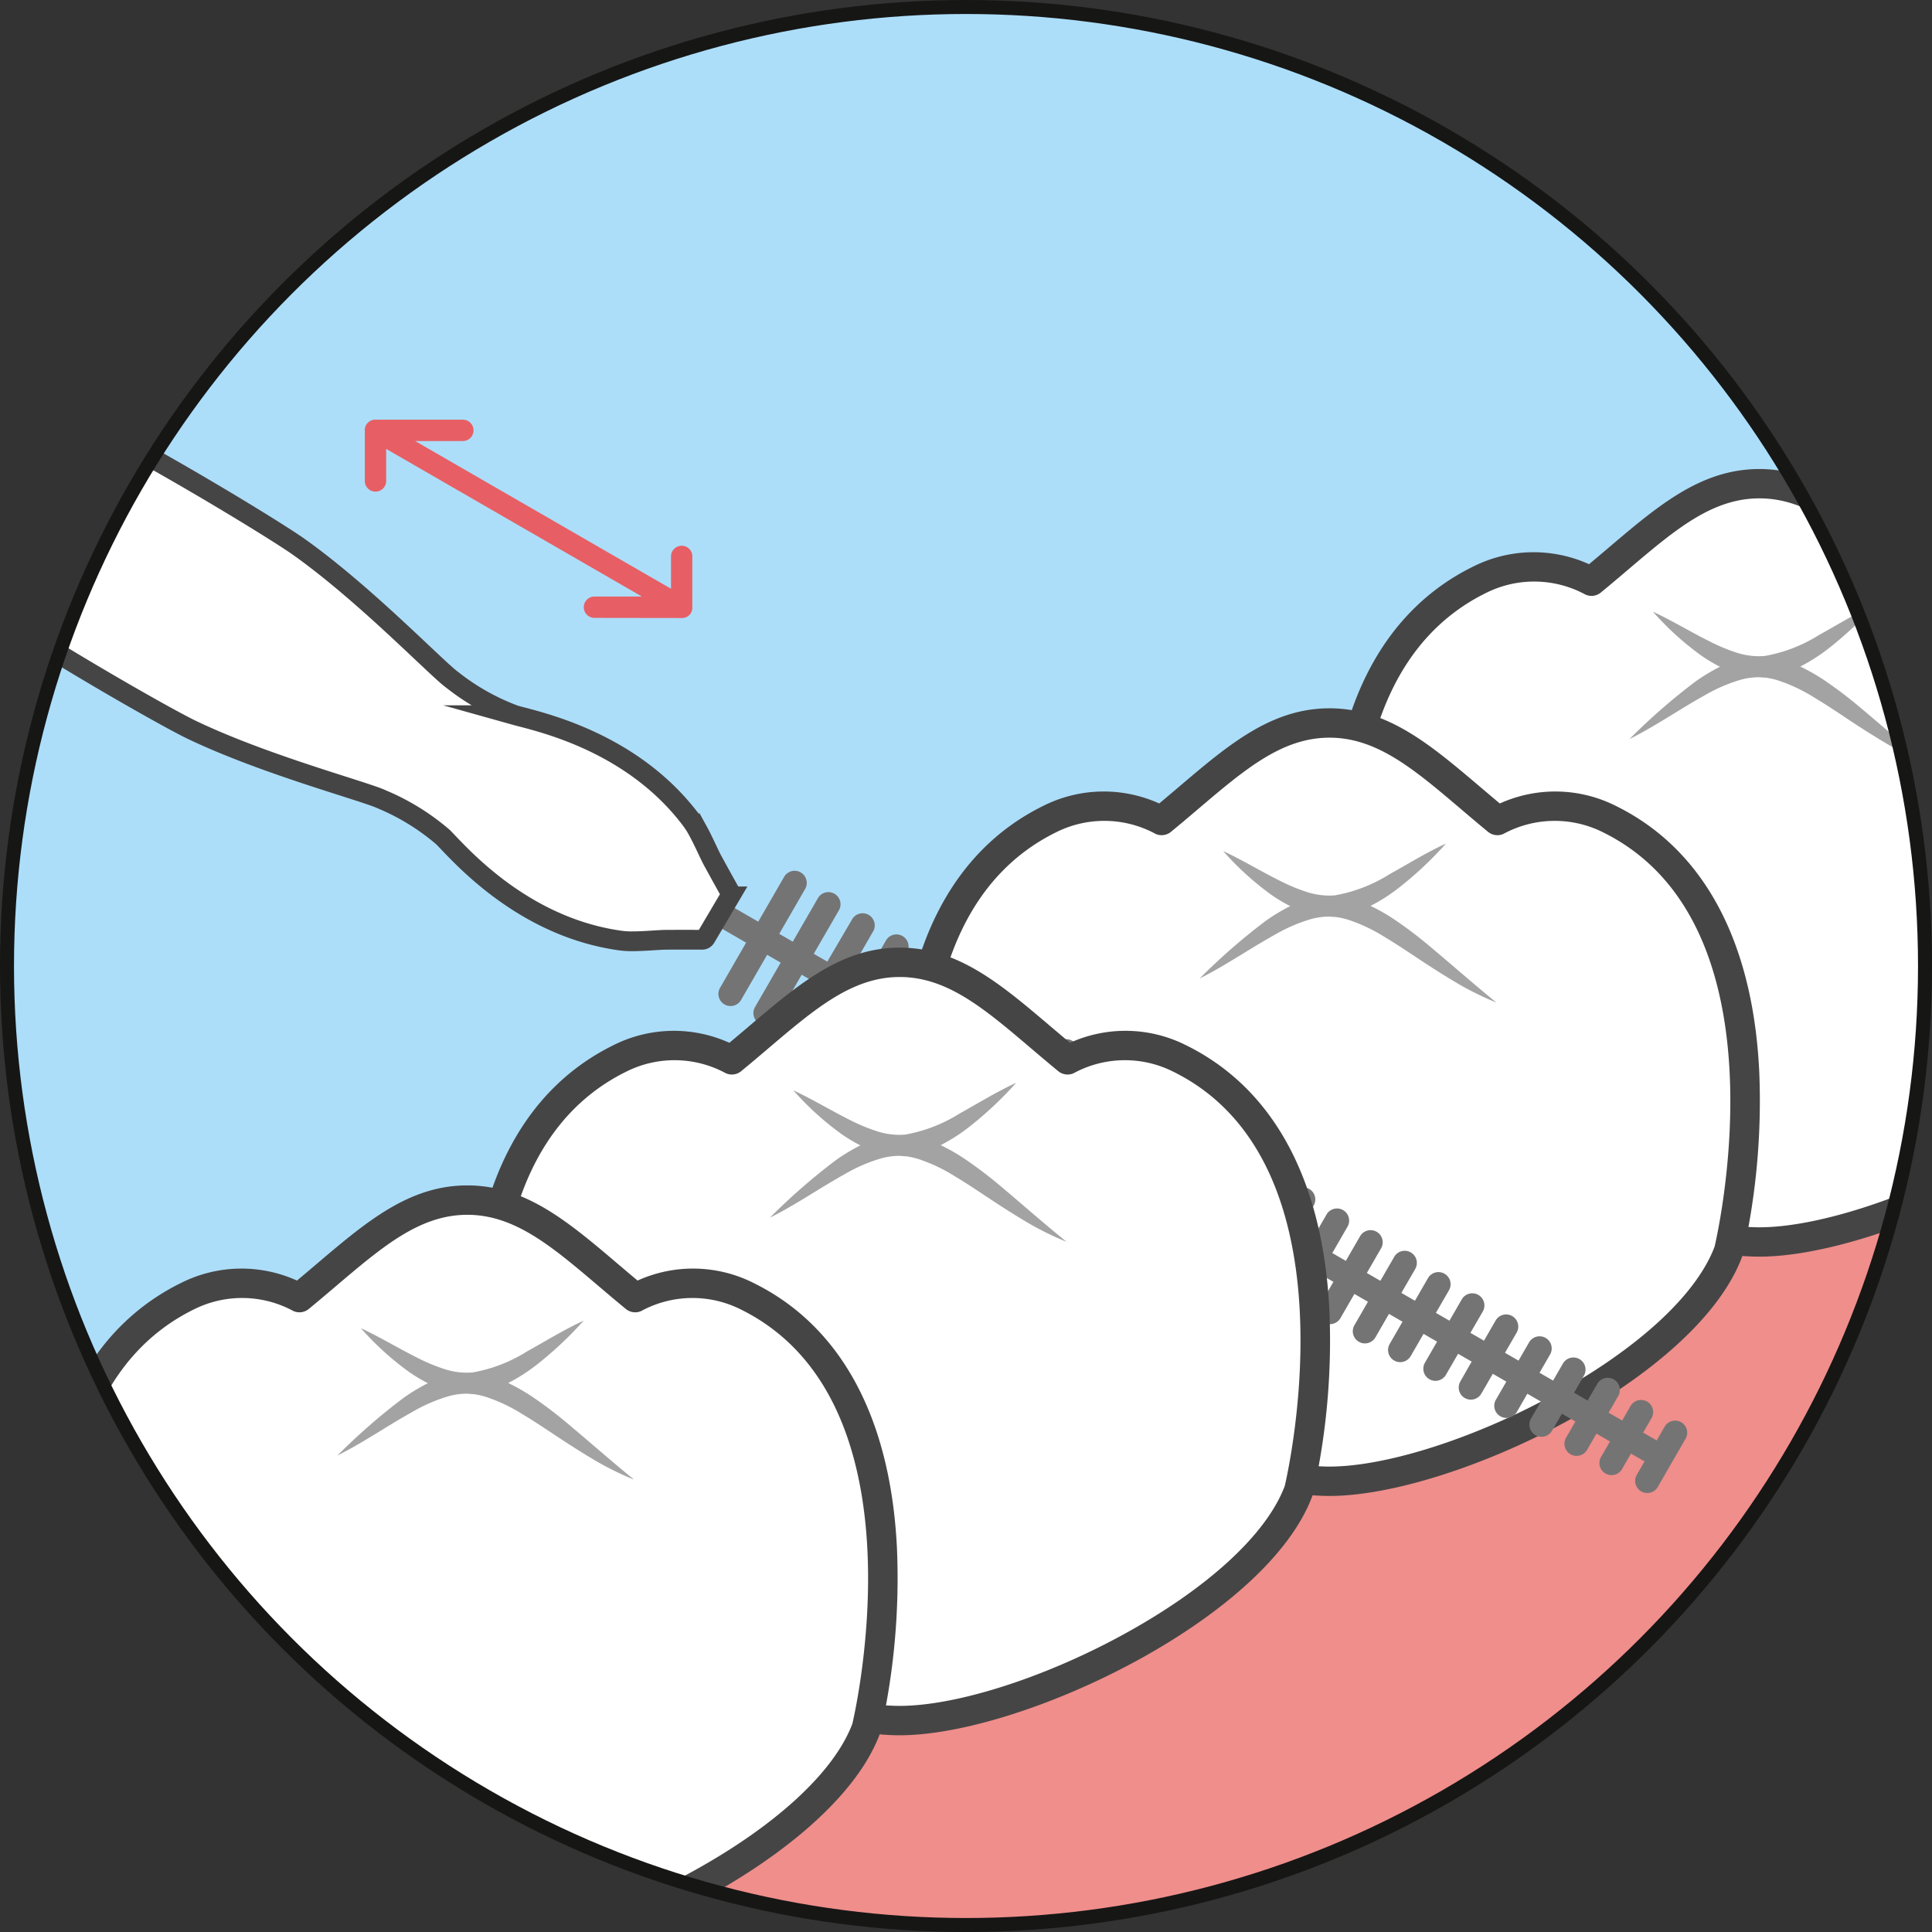
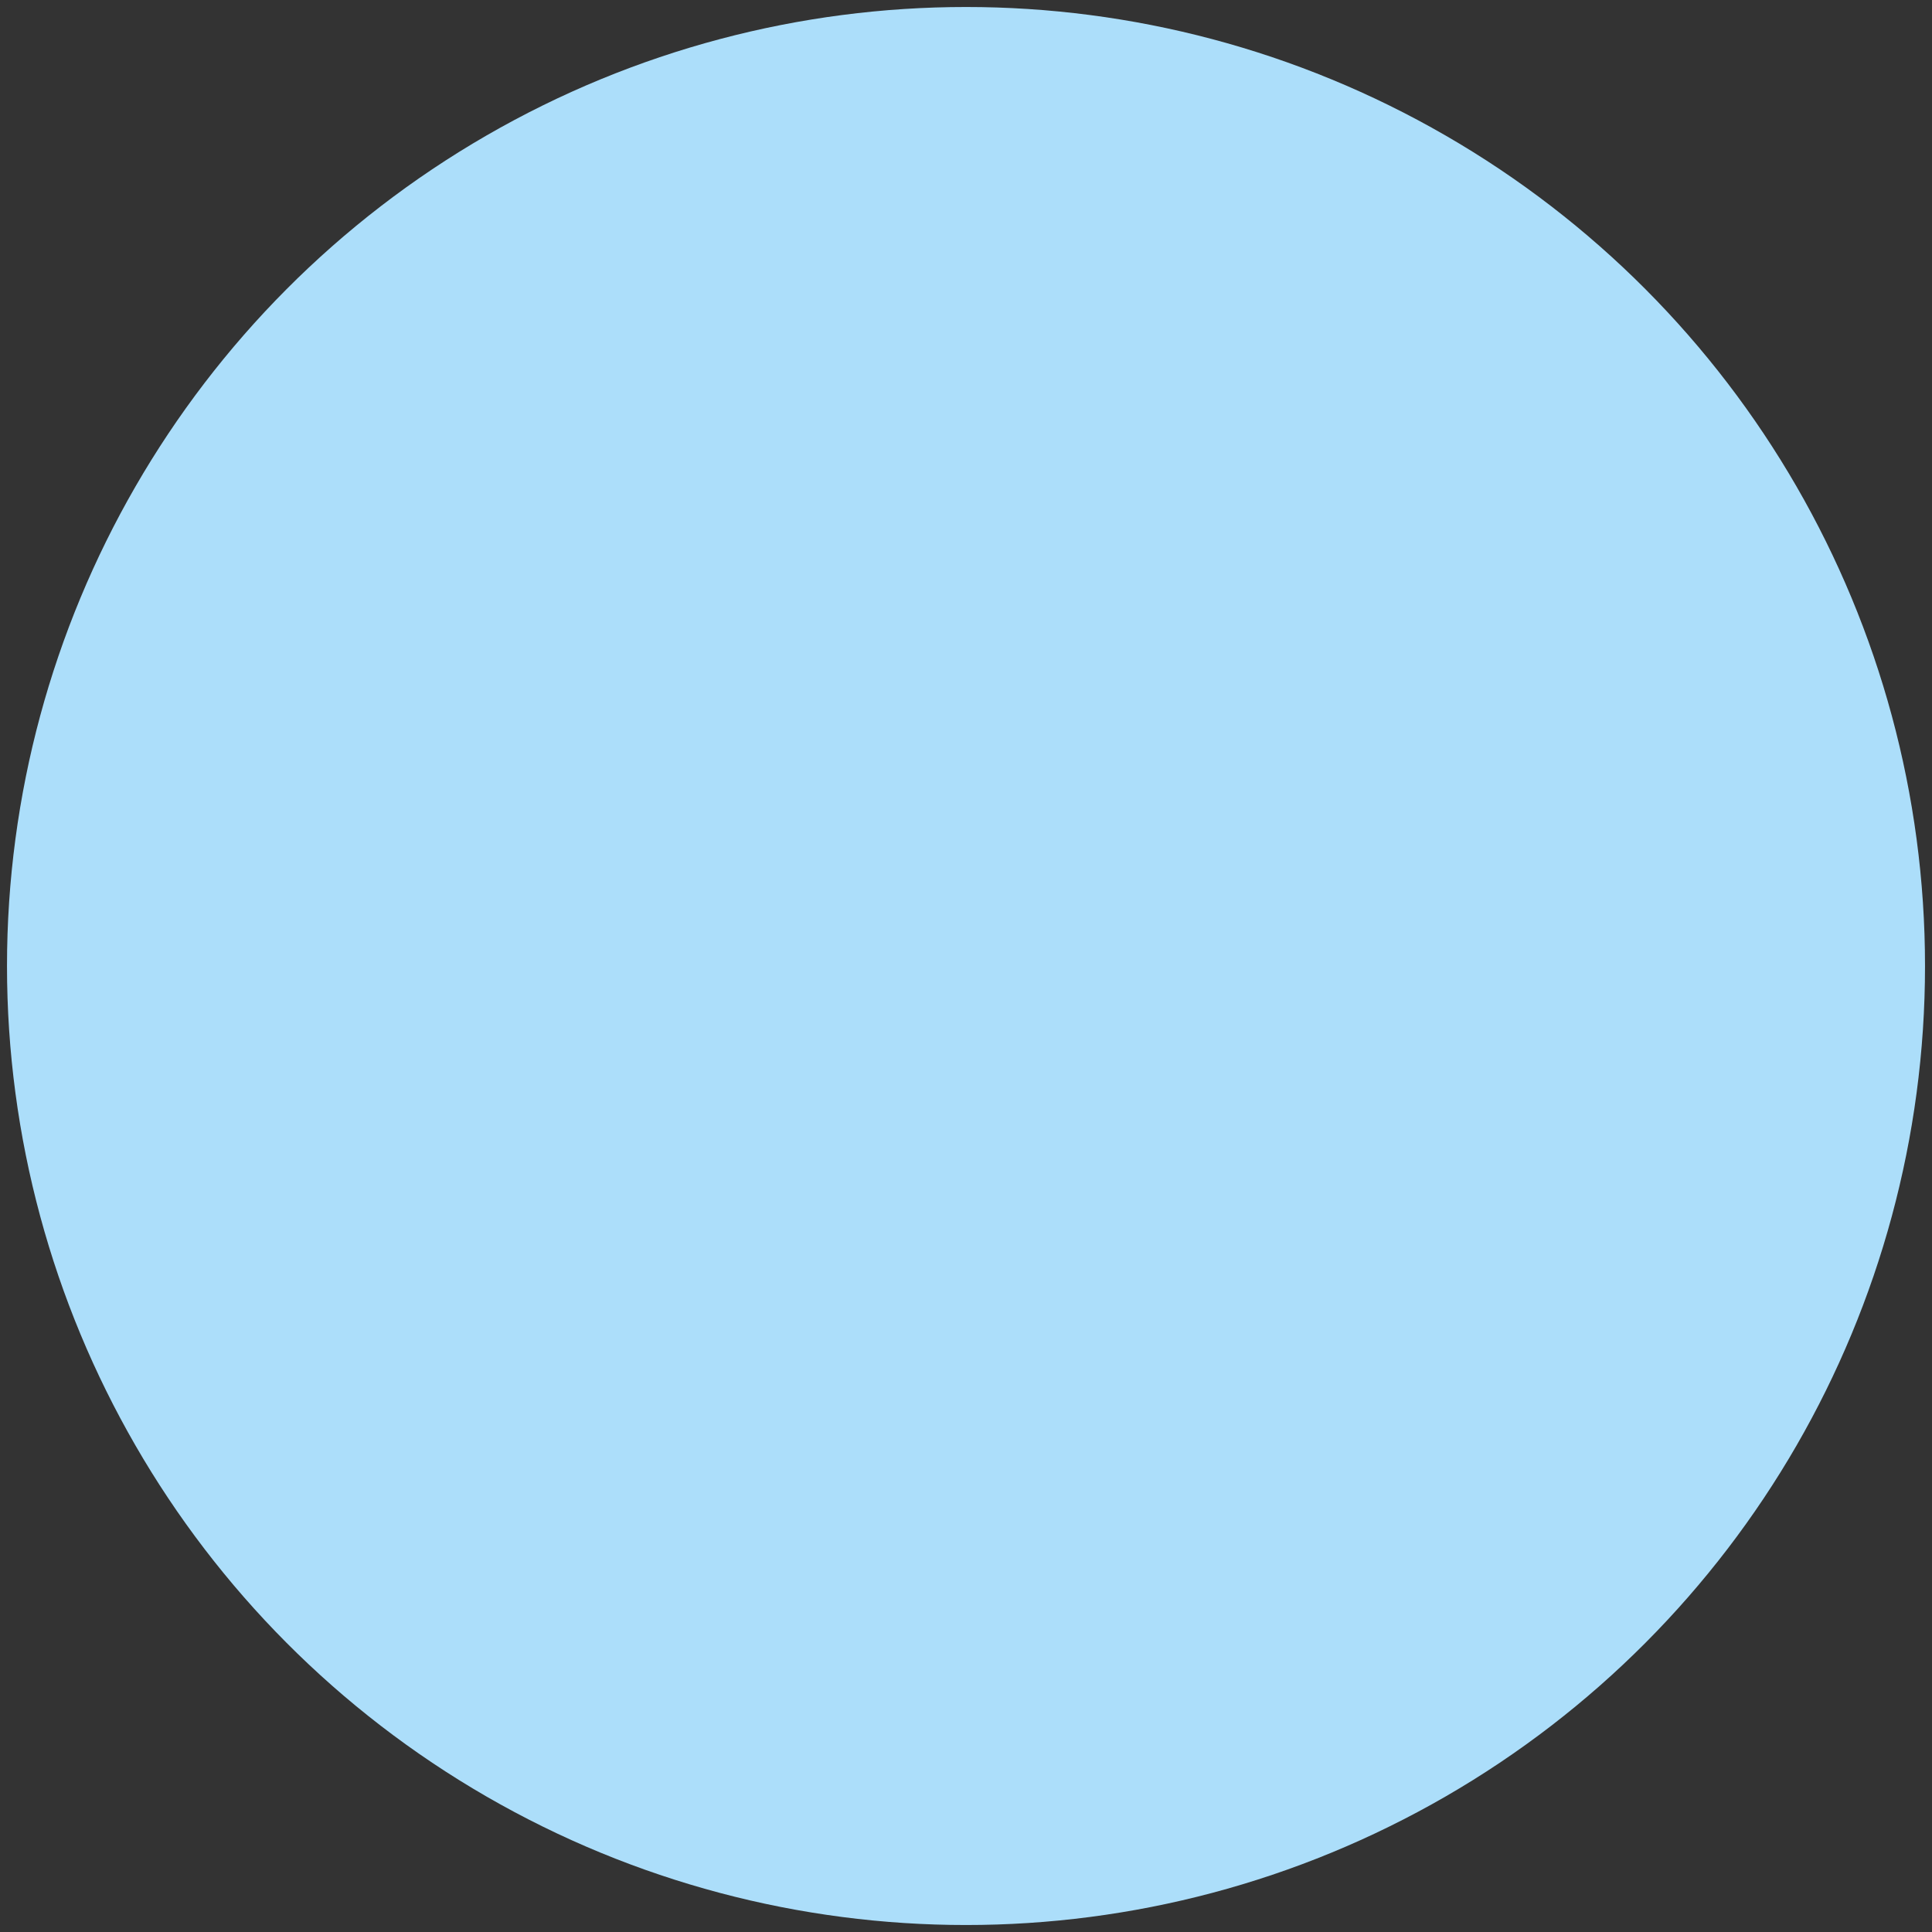
<svg xmlns="http://www.w3.org/2000/svg" width="138.053" height="138.053" viewBox="0 0 138.053 138.053">
  <rect x="0" y="0" width="138.053" height="138.053" fill="#333333" stroke="none" />
  <defs>
    <clipPath id="clip-path">
-       <circle id="Ellipse_183" data-name="Ellipse 183" cx="68.527" cy="68.527" r="68.527" fill="#acdefa" stroke="#161615" stroke-miterlimit="10" stroke-width="1" />
-     </clipPath>
+       </clipPath>
  </defs>
  <g id="Groupe_1345" data-name="Groupe 1345" transform="translate(0.5 0.5)">
    <circle id="Ellipse_182" data-name="Ellipse 182" cx="68.527" cy="68.527" r="68.527" fill="#acdefa" />
    <g id="Groupe_1344" data-name="Groupe 1344" clip-path="url(#clip-path)">
      <g id="Groupe_1343" data-name="Groupe 1343" transform="translate(-20.727 20.768)">
        <g id="Groupe_1342" data-name="Groupe 1342">
          <g id="Groupe_1312" data-name="Groupe 1312" transform="translate(44.405 26.834)">
            <g id="Groupe_1310" data-name="Groupe 1310" transform="translate(1.048 1.035)">
              <path id="Tracé_4727" data-name="Tracé 4727" d="M190.987,103.8l-87.093,50.283a19.333,19.333,0,0,0-9.667,16.744v18.579a19.335,19.335,0,0,0,9.667,16.744l16.089,9.289a19.334,19.334,0,0,0,19.334,0l87.093-50.283a19.334,19.334,0,0,0,9.664-16.473l.263-18.731a19.333,19.333,0,0,0-9.9-17.148l-16.353-9.138A19.334,19.334,0,0,0,190.987,103.8Z" transform="translate(-94.227 -101.212)" fill="#ef8e8b" />
            </g>
            <g id="Groupe_1311" data-name="Groupe 1311">
              <path id="Tracé_4728" data-name="Tracé 4728" d="M130.009,219.425a20.385,20.385,0,0,1-10.191-2.721l-16.09-9.29a20.435,20.435,0,0,1-10.19-17.651V171.183a20.441,20.441,0,0,1,10.19-17.652l87.093-50.283a20.479,20.479,0,0,1,20.135-.141l16.352,9.137a20.362,20.362,0,0,1,10.438,18.079l-.263,18.731a20.474,20.474,0,0,1-10.188,17.365L140.2,216.7A20.381,20.381,0,0,1,130.009,219.425Zm61.336-115.268.526.907-87.093,50.284a18.331,18.331,0,0,0-9.143,15.835v18.579a18.335,18.335,0,0,0,9.143,15.835l16.089,9.289a18.335,18.335,0,0,0,18.286,0L226.245,164.6a18.371,18.371,0,0,0,9.14-15.58l.263-18.73a18.268,18.268,0,0,0-9.363-16.219l-16.353-9.137a18.368,18.368,0,0,0-18.061.126Z" transform="translate(-93.537 -100.531)" fill="#464545" />
            </g>
          </g>
          <g id="Groupe_1341" data-name="Groupe 1341">
            <g id="Groupe_1318" data-name="Groupe 1318" transform="translate(115.186 12.245)">
              <g id="Groupe_1314" data-name="Groupe 1314" transform="translate(29.754 16.707)">
                <g id="Groupe_1313" data-name="Groupe 1313">
                  <path id="Tracé_4729" data-name="Tracé 4729" d="M159.7,101.925" transform="translate(-159.699 -101.925)" fill="#fff" stroke="#464545" stroke-linecap="round" stroke-linejoin="round" stroke-width="0.987" />
                </g>
              </g>
              <g id="Groupe_1317" data-name="Groupe 1317">
                <g id="Groupe_1315" data-name="Groupe 1315" transform="translate(1.05 1.048)">
                  <path id="Tracé_4730" data-name="Tracé 4730" d="M190.463,98.461h0a8.721,8.721,0,0,0-7.95.128c-4.434-3.647-7.555-6.969-12-6.969s-7.56,3.322-12,6.969a8.718,8.718,0,0,0-7.949-.128C136.1,105.525,142,129.336,142,129.336c3.013,8.234,19.982,16.469,28.521,16.469s25.508-8.234,28.523-16.469C199.04,129.336,204.931,105.525,190.463,98.461Z" transform="translate(-140.809 -91.62)" fill="#fff" />
                </g>
                <g id="Groupe_1316" data-name="Groupe 1316">
                  <path id="Tracé_4731" data-name="Tracé 4731" d="M170.876,147.212c-8.736,0-26.268-8.31-29.506-17.155a1,1,0,0,1-.033-.109,50.118,50.118,0,0,1-1.167-13.092c.459-9.35,4.022-15.912,10.3-18.977a9.609,9.609,0,0,1,8.236-.147c.488-.407.96-.808,1.422-1.2,3.537-3,6.592-5.6,10.746-5.6s7.21,2.6,10.748,5.6c.46.392.933.793,1.422,1.2a9.608,9.608,0,0,1,8.236.147h0c6.28,3.065,9.842,9.628,10.3,18.977a50.153,50.153,0,0,1-1.165,13.092,1.006,1.006,0,0,1-.033.109C197.146,138.9,179.613,147.212,170.876,147.212Zm-27.517-17.821c1.3,3.48,5.558,7.377,11.685,10.705,5.615,3.048,11.829,5.019,15.832,5.019s10.219-1.971,15.833-5.019c6.127-3.328,10.38-7.225,11.684-10.705.29-1.241,5.185-23.176-8.032-29.629h0a7.684,7.684,0,0,0-7.055.141,1.049,1.049,0,0,1-1.1-.146c-.675-.553-1.317-1.1-1.94-1.629-3.355-2.851-6-5.1-9.389-5.1s-6.034,2.25-9.388,5.1c-.623.529-1.267,1.076-1.94,1.629a1.05,1.05,0,0,1-1.1.146,7.68,7.68,0,0,0-7.055-.141C138.176,106.215,143.069,128.149,143.359,129.391Z" transform="translate(-140.118 -90.93)" fill="#464545" />
                </g>
              </g>
-               <path id="Tracé_4732" data-name="Tracé 4732" d="M170.723,104.657a30.17,30.17,0,0,0-2.5-1.9,13.563,13.563,0,0,0-1.767-1.015h0a12.76,12.76,0,0,0,2.01-1.284,25.905,25.905,0,0,0,3.381-3.171c-1.415.649-2.721,1.465-4.028,2.187a10.816,10.816,0,0,1-3.914,1.515,5.192,5.192,0,0,1-1.95-.223,13.006,13.006,0,0,1-1.984-.824c-1.324-.659-2.635-1.46-4.043-2.118a20.813,20.813,0,0,0,3.442,3.127,11.232,11.232,0,0,0,1.349.807c-.138.067-.275.135-.406.211a13.118,13.118,0,0,0-1.361.855,43.985,43.985,0,0,0-4.7,4.1c1.863-.931,3.574-2.127,5.329-3.1a11.653,11.653,0,0,1,2.655-1.149,4.972,4.972,0,0,1,1.319-.169c.219.029.435.018.653.067a4.913,4.913,0,0,1,.656.16,11.871,11.871,0,0,1,2.6,1.231c.854.509,1.7,1.08,2.554,1.647s1.734,1.123,2.627,1.653a21.864,21.864,0,0,0,2.8,1.381C173.831,107.33,172.309,105.986,170.723,104.657Z" transform="translate(-132.773 -87.627)" fill="#a3a3a3" />
            </g>
            <g id="Groupe_1324" data-name="Groupe 1324" transform="translate(84.472 29.345)">
              <g id="Groupe_1320" data-name="Groupe 1320" transform="translate(29.754 16.707)">
                <g id="Groupe_1319" data-name="Groupe 1319">
                  <path id="Tracé_4733" data-name="Tracé 4733" d="M139.486,113.179" transform="translate(-139.486 -113.179)" fill="#fff" stroke="#464545" stroke-linecap="round" stroke-linejoin="round" stroke-width="0.987" />
                </g>
              </g>
              <g id="Groupe_1323" data-name="Groupe 1323">
                <g id="Groupe_1321" data-name="Groupe 1321" transform="translate(1.05 1.048)">
                  <path id="Tracé_4734" data-name="Tracé 4734" d="M170.25,109.715h0a8.721,8.721,0,0,0-7.95.128c-4.434-3.647-7.555-6.969-12-6.969s-7.56,3.322-11.994,6.969a8.721,8.721,0,0,0-7.95-.128c-14.469,7.064-8.578,30.875-8.578,30.875,3.013,8.234,19.982,16.469,28.521,16.469s25.508-8.234,28.523-16.469C178.827,140.59,184.718,116.779,170.25,109.715Z" transform="translate(-120.596 -102.874)" fill="#fff" />
                </g>
                <g id="Groupe_1322" data-name="Groupe 1322">
                  <path id="Tracé_4735" data-name="Tracé 4735" d="M150.663,158.466c-8.736,0-26.268-8.31-29.506-17.157a.889.889,0,0,1-.033-.108,50.118,50.118,0,0,1-1.167-13.092c.46-9.35,4.022-15.912,10.3-18.979a9.613,9.613,0,0,1,8.236-.146c.488-.407.96-.808,1.422-1.2,3.537-3.006,6.592-5.6,10.746-5.6s7.21,2.6,10.748,5.6c.462.392.935.793,1.422,1.2a9.613,9.613,0,0,1,8.236.146h0c6.28,3.066,9.842,9.629,10.3,18.979A50.153,50.153,0,0,1,180.2,141.2a.882.882,0,0,1-.033.108C176.933,150.155,159.4,158.466,150.663,158.466Zm-27.517-17.821c1.305,3.48,5.558,7.377,11.685,10.7,5.615,3.05,11.83,5.021,15.832,5.021s10.219-1.971,15.833-5.021c6.127-3.326,10.38-7.224,11.684-10.7.29-1.241,5.185-23.177-8.032-29.629a7.687,7.687,0,0,0-7.057.141,1.05,1.05,0,0,1-1.1-.146c-.675-.553-1.317-1.1-1.939-1.629-3.355-2.849-6.005-5.1-9.391-5.1s-6.033,2.25-9.388,5.1c-.623.529-1.267,1.076-1.94,1.629a1.053,1.053,0,0,1-1.1.146,7.68,7.68,0,0,0-7.055-.141C117.963,117.467,122.857,139.4,123.146,140.645Z" transform="translate(-119.905 -102.184)" fill="#464545" />
                </g>
              </g>
              <path id="Tracé_4736" data-name="Tracé 4736" d="M150.51,115.911a30.176,30.176,0,0,0-2.5-1.9A13.468,13.468,0,0,0,146.248,113h0a12.754,12.754,0,0,0,2.01-1.284,25.9,25.9,0,0,0,3.381-3.171c-1.415.649-2.721,1.465-4.028,2.187a10.844,10.844,0,0,1-3.914,1.515,5.164,5.164,0,0,1-1.95-.225,13,13,0,0,1-1.984-.822c-1.324-.659-2.635-1.46-4.043-2.118a20.813,20.813,0,0,0,3.442,3.127,11.23,11.23,0,0,0,1.349.807c-.138.067-.275.135-.406.211a12.871,12.871,0,0,0-1.362.855,43.991,43.991,0,0,0-4.7,4.1c1.863-.931,3.574-2.129,5.329-3.1a11.652,11.652,0,0,1,2.655-1.149,4.972,4.972,0,0,1,1.319-.169c.219.029.435.018.653.067a4.913,4.913,0,0,1,.656.16,11.869,11.869,0,0,1,2.6,1.231c.854.509,1.7,1.08,2.554,1.646s1.734,1.123,2.627,1.655a21.654,21.654,0,0,0,2.8,1.38C153.618,118.584,152.1,117.24,150.51,115.911Z" transform="translate(-112.56 -98.881)" fill="#a3a3a3" />
            </g>
            <g id="Groupe_1328" data-name="Groupe 1328">
              <path id="Tracé_4737" data-name="Tracé 4737" d="M182.952,149.914a.867.867,0,0,0-1.184.318l-.568.983-.968-.559.618-1.07a.867.867,0,0,0-1.5-.866l-.618,1.07-.968-.559.667-1.156a.867.867,0,1,0-1.5-.866l-.667,1.156-.968-.559.717-1.243a.867.867,0,0,0-1.5-.868l-.717,1.243-.968-.558.767-1.33a.867.867,0,0,0-1.5-.868l-.767,1.33-.968-.559.817-1.415a.867.867,0,1,0-1.5-.868l-.818,1.416-.969-.559.868-1.5a.867.867,0,1,0-1.5-.868l-.866,1.5-.969-.559.918-1.588a.867.867,0,1,0-1.5-.868l-.916,1.588-.969-.559.968-1.674a.867.867,0,1,0-1.5-.866l-.968,1.675-.968-.559,1.017-1.761a.866.866,0,1,0-1.5-.866l-1.018,1.761-.968-.559,1.067-1.848a.867.867,0,1,0-1.5-.866l-1.067,1.848-.968-.559,1.117-1.934a.867.867,0,1,0-1.5-.866l-1.117,1.933-.968-.559,1.165-2.019a.866.866,0,1,0-1.5-.866l-1.167,2.019-.968-.559,1.216-2.106a.867.867,0,1,0-1.5-.866l-1.216,2.106-.968-.559,1.266-2.193a.867.867,0,0,0-1.5-.868l-1.266,2.194-.968-.559,1.316-2.279a.867.867,0,0,0-1.5-.868l-1.316,2.279-.968-.558,1.365-2.366a.867.867,0,0,0-1.5-.868l-1.365,2.366-.969-.559,1.416-2.453a.867.867,0,1,0-1.5-.866l-1.416,2.453-.968-.559,1.466-2.539a.867.867,0,1,0-1.5-.866l-1.466,2.539-.968-.559,1.515-2.626a.867.867,0,1,0-1.5-.866l-1.515,2.624-.968-.559,1.565-2.711a.867.867,0,1,0-1.5-.866l-1.565,2.711-.968-.559,1.615-2.8a.867.867,0,0,0-1.5-.866l-1.615,2.8-.968-.559,1.665-2.884a.867.867,0,1,0-1.5-.866l-1.665,2.884-.968-.559,1.714-2.971a.867.867,0,0,0-1.5-.866l-1.714,2.969-.968-.559,1.764-3.056a.867.867,0,0,0-1.5-.866L121.936,117l-.969-.559,1.816-3.142a.867.867,0,0,0-1.5-.866l-1.814,3.142-.969-.559,1.864-3.229a.867.867,0,0,0-1.5-.868L117,114.147l-9.57-5.527a.867.867,0,1,0-.866,1.5l9.57,5.525-1.864,3.23a.867.867,0,0,0,.318,1.184.877.877,0,0,0,.433.116.866.866,0,0,0,.751-.433l1.864-3.229.968.559-1.814,3.142a.867.867,0,1,0,1.5.866l1.814-3.142.968.559-1.764,3.056a.867.867,0,0,0,1.5.868l1.764-3.057.969.559-1.716,2.971a.867.867,0,0,0,1.5.866l1.714-2.969.969.558-1.665,2.884a.867.867,0,0,0,1.5.868l1.664-2.884.969.559-1.615,2.8a.867.867,0,0,0,1.5.866l1.615-2.8.968.559-1.565,2.711a.865.865,0,0,0,.318,1.184.854.854,0,0,0,.432.117.869.869,0,0,0,.752-.435l1.565-2.711.968.559-1.515,2.624a.867.867,0,0,0,1.5.868l1.515-2.624.968.558-1.465,2.539a.866.866,0,1,0,1.5.866l1.466-2.538.968.559-1.415,2.451a.866.866,0,1,0,1.5.868l1.416-2.453.968.559-1.366,2.366a.867.867,0,0,0,1.5.866l1.366-2.366.968.559-1.316,2.279a.867.867,0,1,0,1.5.866l1.316-2.278.968.558-1.266,2.194a.867.867,0,0,0,.318,1.184.877.877,0,0,0,.433.115.866.866,0,0,0,.751-.433l1.266-2.193.969.559-1.217,2.106a.867.867,0,1,0,1.5.866l1.216-2.106.969.559-1.167,2.021a.867.867,0,0,0,1.5.866l1.167-2.021.968.559-1.117,1.934a.867.867,0,0,0,1.5.866l1.117-1.933.968.558-1.067,1.848a.867.867,0,1,0,1.5.866l1.067-1.846.968.559-1.017,1.761a.867.867,0,0,0,1.5.866l1.017-1.761.968.559-.966,1.675a.865.865,0,0,0,.318,1.184.854.854,0,0,0,.432.117.87.87,0,0,0,.752-.435l.966-1.675.968.559-.916,1.589a.866.866,0,0,0,.318,1.184.852.852,0,0,0,.432.116.868.868,0,0,0,.752-.433l.916-1.588.968.558-.866,1.5a.866.866,0,1,0,1.5.866l.868-1.5.968.559L167.17,147a.866.866,0,1,0,1.5.868l.818-1.416.969.559-.767,1.33a.867.867,0,0,0,1.5.866l.766-1.33.969.559-.719,1.243a.867.867,0,0,0,1.5.868l.719-1.243.968.559-.669,1.156a.867.867,0,0,0,.318,1.184.877.877,0,0,0,.433.115.864.864,0,0,0,.751-.433l.669-1.156.968.559-.618,1.07a.867.867,0,1,0,1.5.866l.618-1.07.968.559-.568.983a.867.867,0,0,0,1.5.868l2-3.469A.867.867,0,0,0,182.952,149.914Z" transform="translate(-42.592 -69.555)" fill="#757474" />
              <g id="Groupe_1327" data-name="Groupe 1327">
                <g id="Groupe_1326" data-name="Groupe 1326">
                  <g id="Groupe_1325" data-name="Groupe 1325">
-                     <path id="Tracé_4738" data-name="Tracé 4738" d="M98.158,113.712c5.256,2.536,12.494,4.445,13.68,5.017a16.386,16.386,0,0,1,4.375,2.706c1.17,1.188,5.606,6.384,12.626,7.374a5.959,5.959,0,0,0,.805.056c1.015,0,1.9-.106,2.562-.109,1.535-.006,2.222,0,2.5,0a.3.3,0,0,0,.267-.153l.778-1.319.182-.308.778-1.319a.307.307,0,0,0,0-.308c-.14-.245-.476-.843-1.214-2.19-.319-.584-.653-1.406-1.144-2.294a5.8,5.8,0,0,0-.439-.678c-4.265-5.662-10.959-7.029-12.563-7.478a16.349,16.349,0,0,1-4.486-2.518c-1.076-.761-6.251-6.169-11.014-9.541-2.31-1.635-22.924-14.361-35.213-17.6a5.068,5.068,0,0,0-4.937,8.374C74.495,100.606,95.61,112.483,98.158,113.712Z" transform="translate(-64.314 -82.872)" fill="#fff" stroke="#464545" stroke-miterlimit="10" stroke-width="1.412" />
-                   </g>
+                     </g>
                </g>
              </g>
            </g>
            <g id="Groupe_1334" data-name="Groupe 1334" transform="translate(53.758 46.446)">
              <g id="Groupe_1330" data-name="Groupe 1330" transform="translate(29.754 16.706)">
                <g id="Groupe_1329" data-name="Groupe 1329">
                  <path id="Tracé_4739" data-name="Tracé 4739" d="M119.273,124.432" transform="translate(-119.273 -124.432)" fill="#fff" stroke="#464545" stroke-linecap="round" stroke-linejoin="round" stroke-width="0.987" />
                </g>
              </g>
              <g id="Groupe_1333" data-name="Groupe 1333">
                <g id="Groupe_1331" data-name="Groupe 1331" transform="translate(1.05 1.048)">
                  <path id="Tracé_4740" data-name="Tracé 4740" d="M150.037,120.969h0a8.721,8.721,0,0,0-7.95.128c-4.434-3.647-7.555-6.969-12-6.969s-7.56,3.322-11.994,6.969a8.721,8.721,0,0,0-7.95-.128c-14.469,7.063-8.578,30.875-8.578,30.875,3.013,8.234,19.982,16.467,28.521,16.467s25.508-8.233,28.523-16.467C158.614,151.844,164.505,128.032,150.037,120.969Z" transform="translate(-100.383 -114.128)" fill="#fff" />
                </g>
                <g id="Groupe_1332" data-name="Groupe 1332">
                  <path id="Tracé_4741" data-name="Tracé 4741" d="M130.45,169.72c-8.736,0-26.268-8.31-29.506-17.157a.891.891,0,0,1-.033-.108,50.119,50.119,0,0,1-1.167-13.092c.459-9.35,4.022-15.912,10.3-18.979a9.613,9.613,0,0,1,8.236-.146q.732-.611,1.421-1.2c3.537-3,6.593-5.6,10.748-5.6s7.21,2.594,10.748,5.6q.691.588,1.422,1.2a9.607,9.607,0,0,1,8.236.146h0c6.28,3.066,9.842,9.629,10.3,18.979a50.155,50.155,0,0,1-1.165,13.092.886.886,0,0,1-.033.108C156.72,161.409,139.187,169.72,130.45,169.72ZM102.933,151.9c1.3,3.48,5.558,7.377,11.685,10.7,5.615,3.05,11.83,5.019,15.832,5.019s10.219-1.969,15.833-5.019c6.127-3.326,10.38-7.224,11.684-10.7.29-1.241,5.185-23.177-8.032-29.629h0a7.68,7.68,0,0,0-7.055.141,1.052,1.052,0,0,1-1.1-.146c-.673-.553-1.317-1.1-1.94-1.629-3.354-2.851-6-5.1-9.389-5.1s-6.034,2.252-9.389,5.1c-.621.529-1.266,1.076-1.939,1.629a1.052,1.052,0,0,1-1.1.146,7.68,7.68,0,0,0-7.055-.141C97.75,128.721,102.643,150.657,102.933,151.9Z" transform="translate(-99.692 -113.438)" fill="#464545" />
                </g>
              </g>
              <path id="Tracé_4742" data-name="Tracé 4742" d="M130.3,127.165a30.173,30.173,0,0,0-2.5-1.9,13.543,13.543,0,0,0-1.766-1.015h0a12.757,12.757,0,0,0,2.01-1.284,25.9,25.9,0,0,0,3.381-3.171c-1.415.649-2.721,1.465-4.028,2.187a10.844,10.844,0,0,1-3.914,1.515,5.163,5.163,0,0,1-1.95-.225,13.062,13.062,0,0,1-1.984-.822c-1.324-.659-2.635-1.46-4.043-2.118a20.737,20.737,0,0,0,3.442,3.126,11.039,11.039,0,0,0,1.349.808c-.138.065-.275.134-.406.211a13.027,13.027,0,0,0-1.361.855,43.982,43.982,0,0,0-4.7,4.1c1.863-.931,3.574-2.129,5.329-3.1a11.654,11.654,0,0,1,2.655-1.149,5.037,5.037,0,0,1,1.319-.17c.219.03.435.02.653.068a4.91,4.91,0,0,1,.656.16,11.872,11.872,0,0,1,2.6,1.231c.854.509,1.7,1.08,2.554,1.646s1.734,1.123,2.627,1.655a21.659,21.659,0,0,0,2.8,1.38C133.4,129.838,131.883,128.494,130.3,127.165Z" transform="translate(-92.347 -110.135)" fill="#a3a3a3" />
            </g>
            <g id="Groupe_1340" data-name="Groupe 1340" transform="translate(22.859 63.44)">
              <g id="Groupe_1336" data-name="Groupe 1336" transform="translate(29.754 16.706)">
                <g id="Groupe_1335" data-name="Groupe 1335">
                  <path id="Tracé_4743" data-name="Tracé 4743" d="M98.939,135.616" transform="translate(-98.939 -135.616)" fill="#fff" stroke="#464545" stroke-linecap="round" stroke-linejoin="round" stroke-width="0.987" />
                </g>
              </g>
              <g id="Groupe_1339" data-name="Groupe 1339">
                <g id="Groupe_1337" data-name="Groupe 1337" transform="translate(1.049 1.048)">
                  <path id="Tracé_4744" data-name="Tracé 4744" d="M129.7,132.151h0a8.72,8.72,0,0,0-7.95.129c-4.434-3.647-7.555-6.969-12-6.969s-7.561,3.322-12,6.969a8.721,8.721,0,0,0-7.95-.129c-14.467,7.064-8.578,30.877-8.578,30.877,3.015,8.234,19.983,16.467,28.523,16.467s25.508-8.233,28.523-16.467C138.281,163.028,144.17,139.216,129.7,132.151Z" transform="translate(-80.048 -125.312)" fill="#fff" />
                </g>
                <g id="Groupe_1338" data-name="Groupe 1338">
-                   <path id="Tracé_4745" data-name="Tracé 4745" d="M110.116,180.9c-8.737,0-26.268-8.31-29.508-17.157-.012-.035-.024-.071-.033-.108a50.165,50.165,0,0,1-1.165-13.092c.459-9.35,4.022-15.912,10.3-18.979a9.608,9.608,0,0,1,8.236-.146q.732-.611,1.421-1.2c3.537-3,6.592-5.6,10.748-5.6s7.21,2.594,10.748,5.6c.46.392.933.793,1.422,1.2a9.6,9.6,0,0,1,8.234.146h0c6.28,3.066,9.843,9.629,10.3,18.979a50.164,50.164,0,0,1-1.165,13.092c-.009.036-.021.073-.033.108C136.384,172.593,118.854,180.9,110.116,180.9ZM82.6,163.081c1.3,3.48,5.557,7.379,11.684,10.705,5.616,3.05,11.831,5.019,15.833,5.019s10.217-1.969,15.833-5.019c6.127-3.326,10.38-7.225,11.684-10.705.29-1.241,5.185-23.176-8.032-29.628h0a7.683,7.683,0,0,0-7.057.141,1.053,1.053,0,0,1-1.1-.146c-.673-.555-1.316-1.1-1.939-1.629-3.355-2.851-6.005-5.1-9.389-5.1s-6.034,2.252-9.389,5.1c-.623.529-1.266,1.076-1.939,1.629a1.053,1.053,0,0,1-1.1.146,7.683,7.683,0,0,0-7.057-.141C77.415,139.905,82.309,161.84,82.6,163.081Z" transform="translate(-79.358 -124.622)" fill="#464545" />
-                 </g>
+                   </g>
              </g>
              <path id="Tracé_4746" data-name="Tracé 4746" d="M109.963,138.349a30.519,30.519,0,0,0-2.5-1.9,13.835,13.835,0,0,0-1.767-1.014h0a12.754,12.754,0,0,0,2.01-1.284,26,26,0,0,0,3.381-3.171c-1.415.649-2.721,1.465-4.028,2.187a10.854,10.854,0,0,1-3.914,1.515,5.171,5.171,0,0,1-1.951-.225,13.043,13.043,0,0,1-1.983-.822c-1.324-.659-2.635-1.46-4.043-2.118a20.739,20.739,0,0,0,3.442,3.126,10.929,10.929,0,0,0,1.349.808c-.138.065-.277.134-.406.211a12.63,12.63,0,0,0-1.362.855,43.837,43.837,0,0,0-4.7,4.1c1.861-.931,3.574-2.129,5.327-3.1a11.666,11.666,0,0,1,2.656-1.149,4.976,4.976,0,0,1,1.319-.17c.217.03.433.02.652.068a4.856,4.856,0,0,1,.656.16,11.8,11.8,0,0,1,2.6,1.231c.855.509,1.7,1.08,2.556,1.646s1.732,1.123,2.627,1.655a21.639,21.639,0,0,0,2.8,1.38C113.071,141.022,111.549,139.678,109.963,138.349Z" transform="translate(-72.013 -121.319)" fill="#a3a3a3" />
            </g>
          </g>
          <path id="Tracé_4747" data-name="Tracé 4747" d="M118.189,98.383a.763.763,0,0,0-1.526,0v2.31L98.382,90.138l3.407,0a.763.763,0,0,0,0-1.526h0l-6.251,0-.02,0-.046,0-.036,0-.035.006-.043.009-.027.008-.044.014-.027.009-.04.018-.029.014-.033.018-.032.02-.029.018-.033.026-.023.02-.032.029-.023.023-.027.03-.023.029-.021.029-.026.038-.011.017,0,.008-.023.044-.012.024-.017.043-.011.029-.011.038-.009.036-.006.032-.006.044,0,.027,0,.049V92.99a.763.763,0,1,0,1.526,0V90.7l18.271,10.549-3.387,0h0a.763.763,0,0,0,0,1.526l6.239.009h.011l.081-.006.027,0a.454.454,0,0,0,.062-.012l.027-.006c.024-.008.047-.015.07-.024l.014,0a.54.54,0,0,0,.079-.038l.024-.014a.6.6,0,0,0,.052-.033l.026-.02a.469.469,0,0,0,.05-.044l.018-.015,0,0c.02-.021.04-.043.058-.065l.015-.02c.014-.02.027-.04.04-.061l.009-.012,0-.011.02-.038.015-.032.012-.033.014-.038.009-.029.011-.044,0-.027.008-.047,0-.027,0-.047V98.383Z" transform="translate(-48.488 -79.891)" fill="#e75f64" />
        </g>
      </g>
    </g>
-     <circle id="Ellipse_184" data-name="Ellipse 184" cx="68.527" cy="68.527" r="68.527" fill="none" stroke="#161615" stroke-miterlimit="10" stroke-width="1" />
  </g>
</svg>